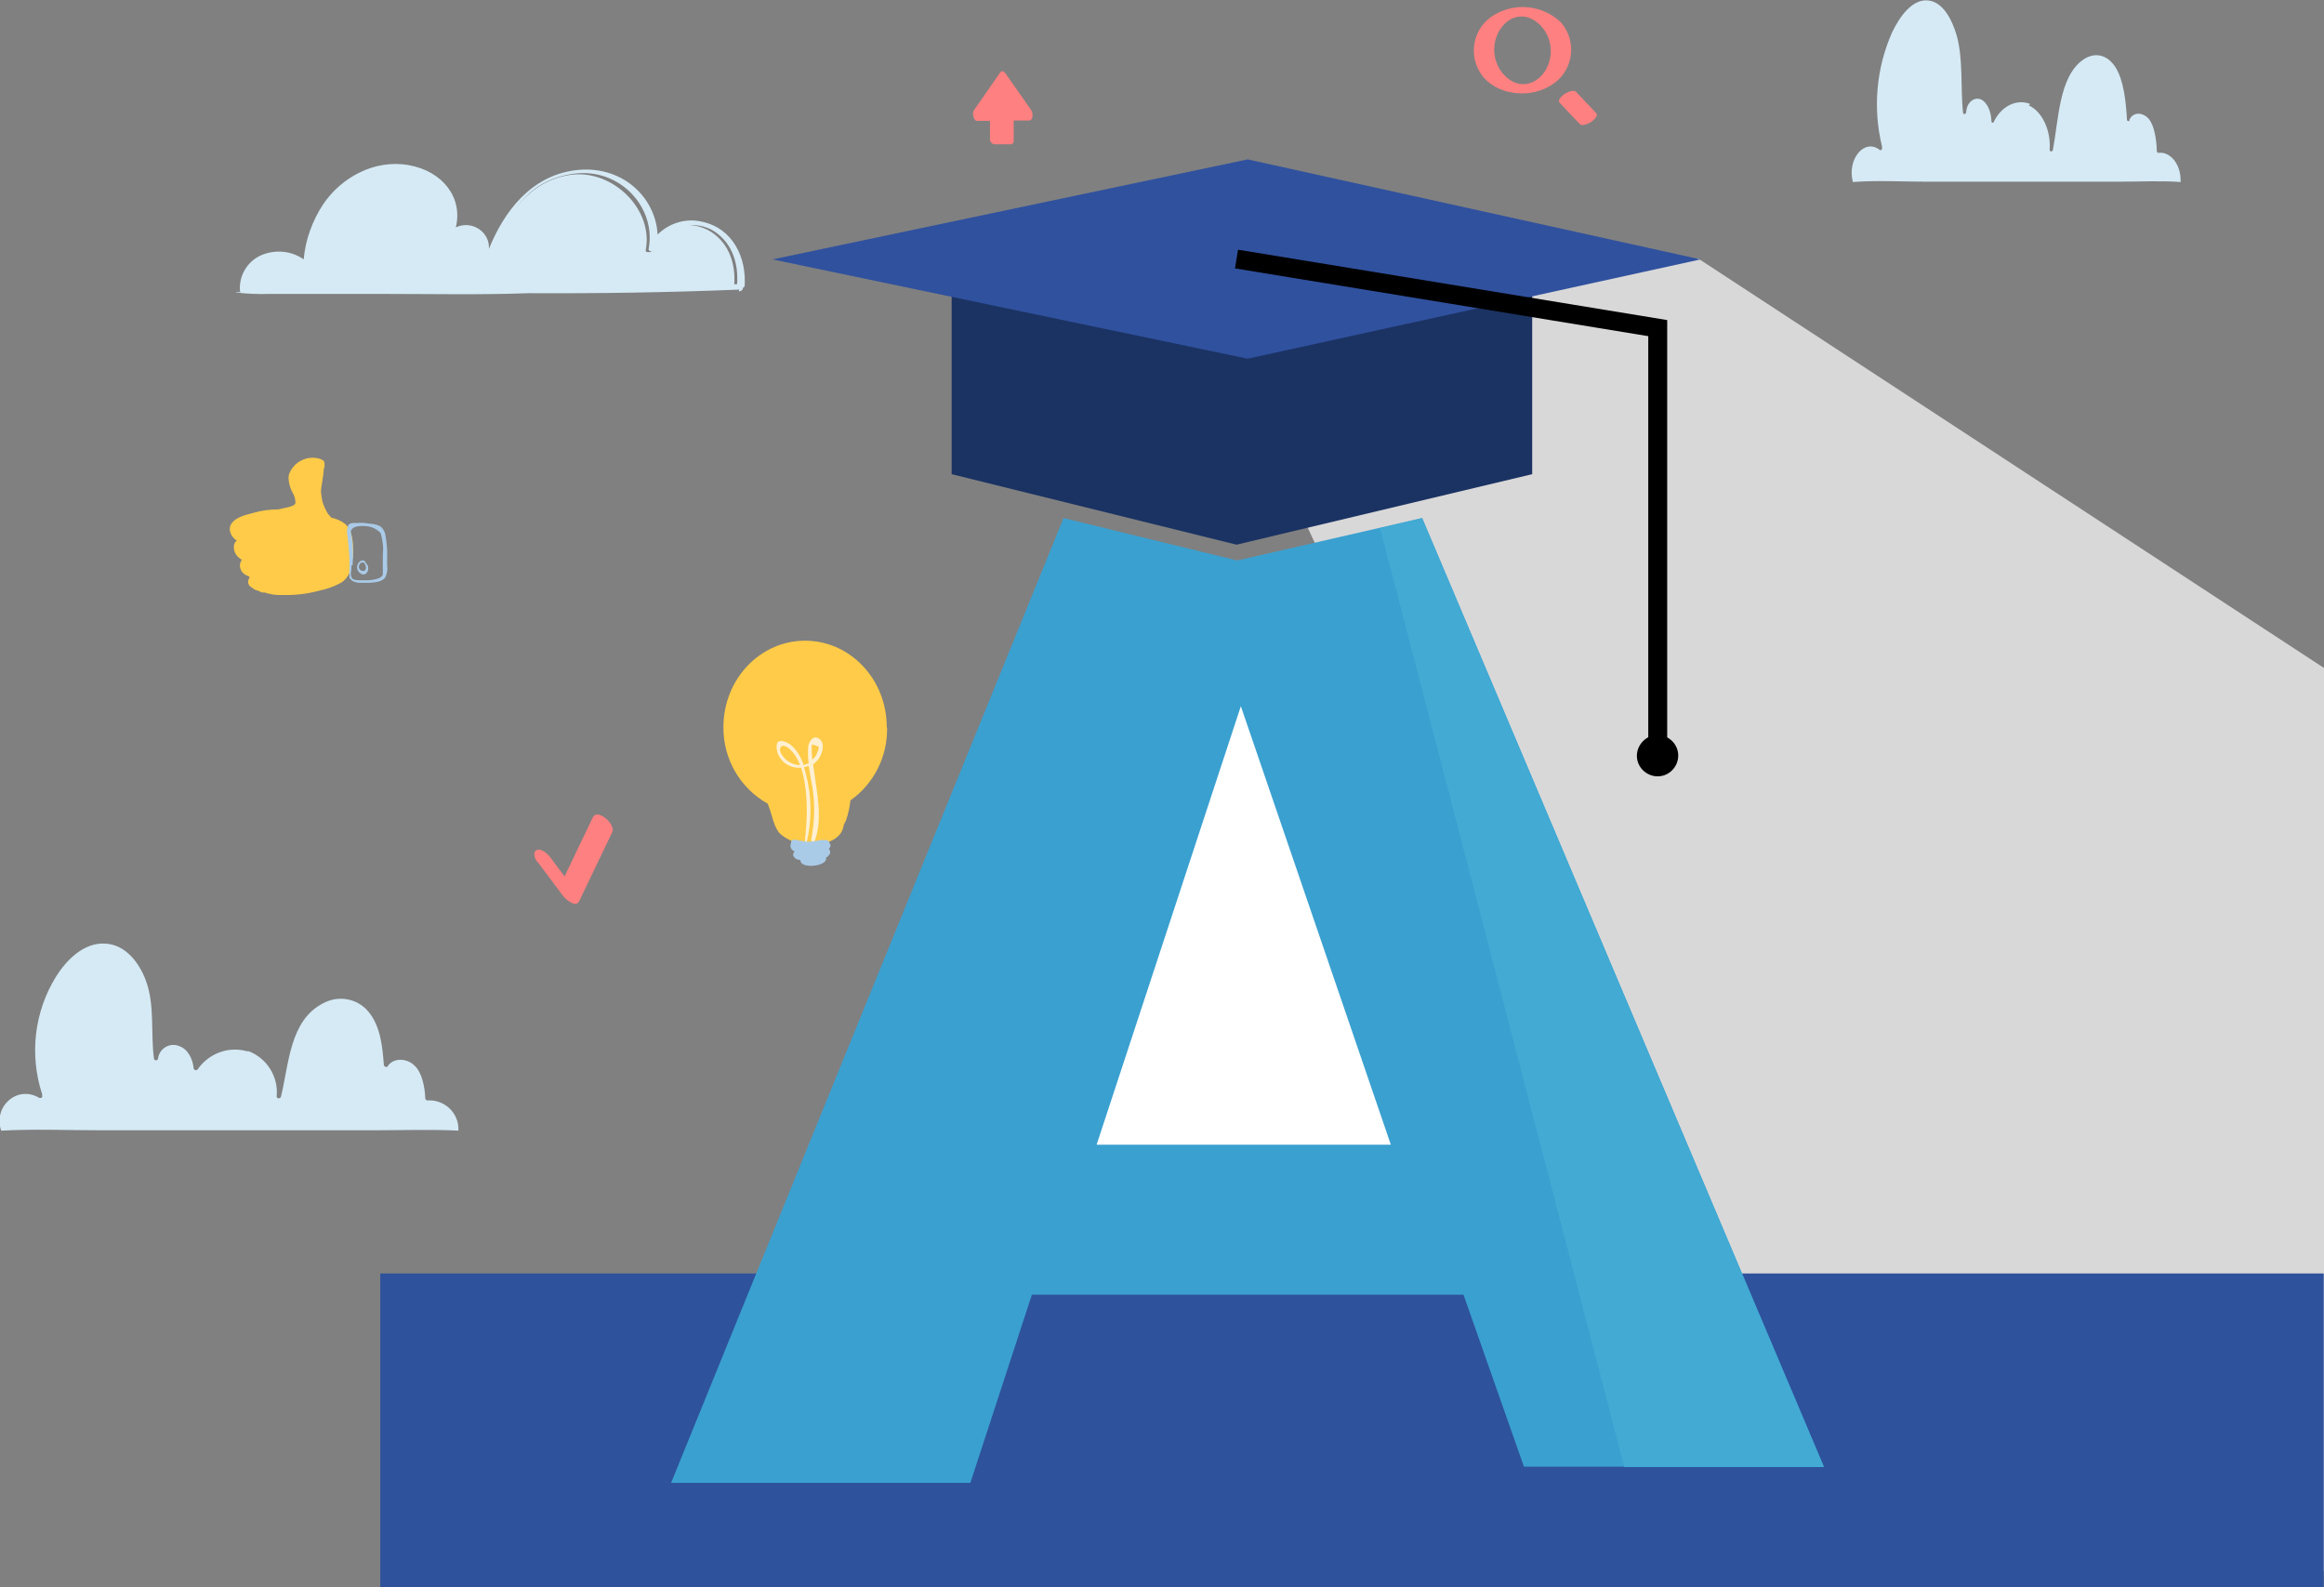
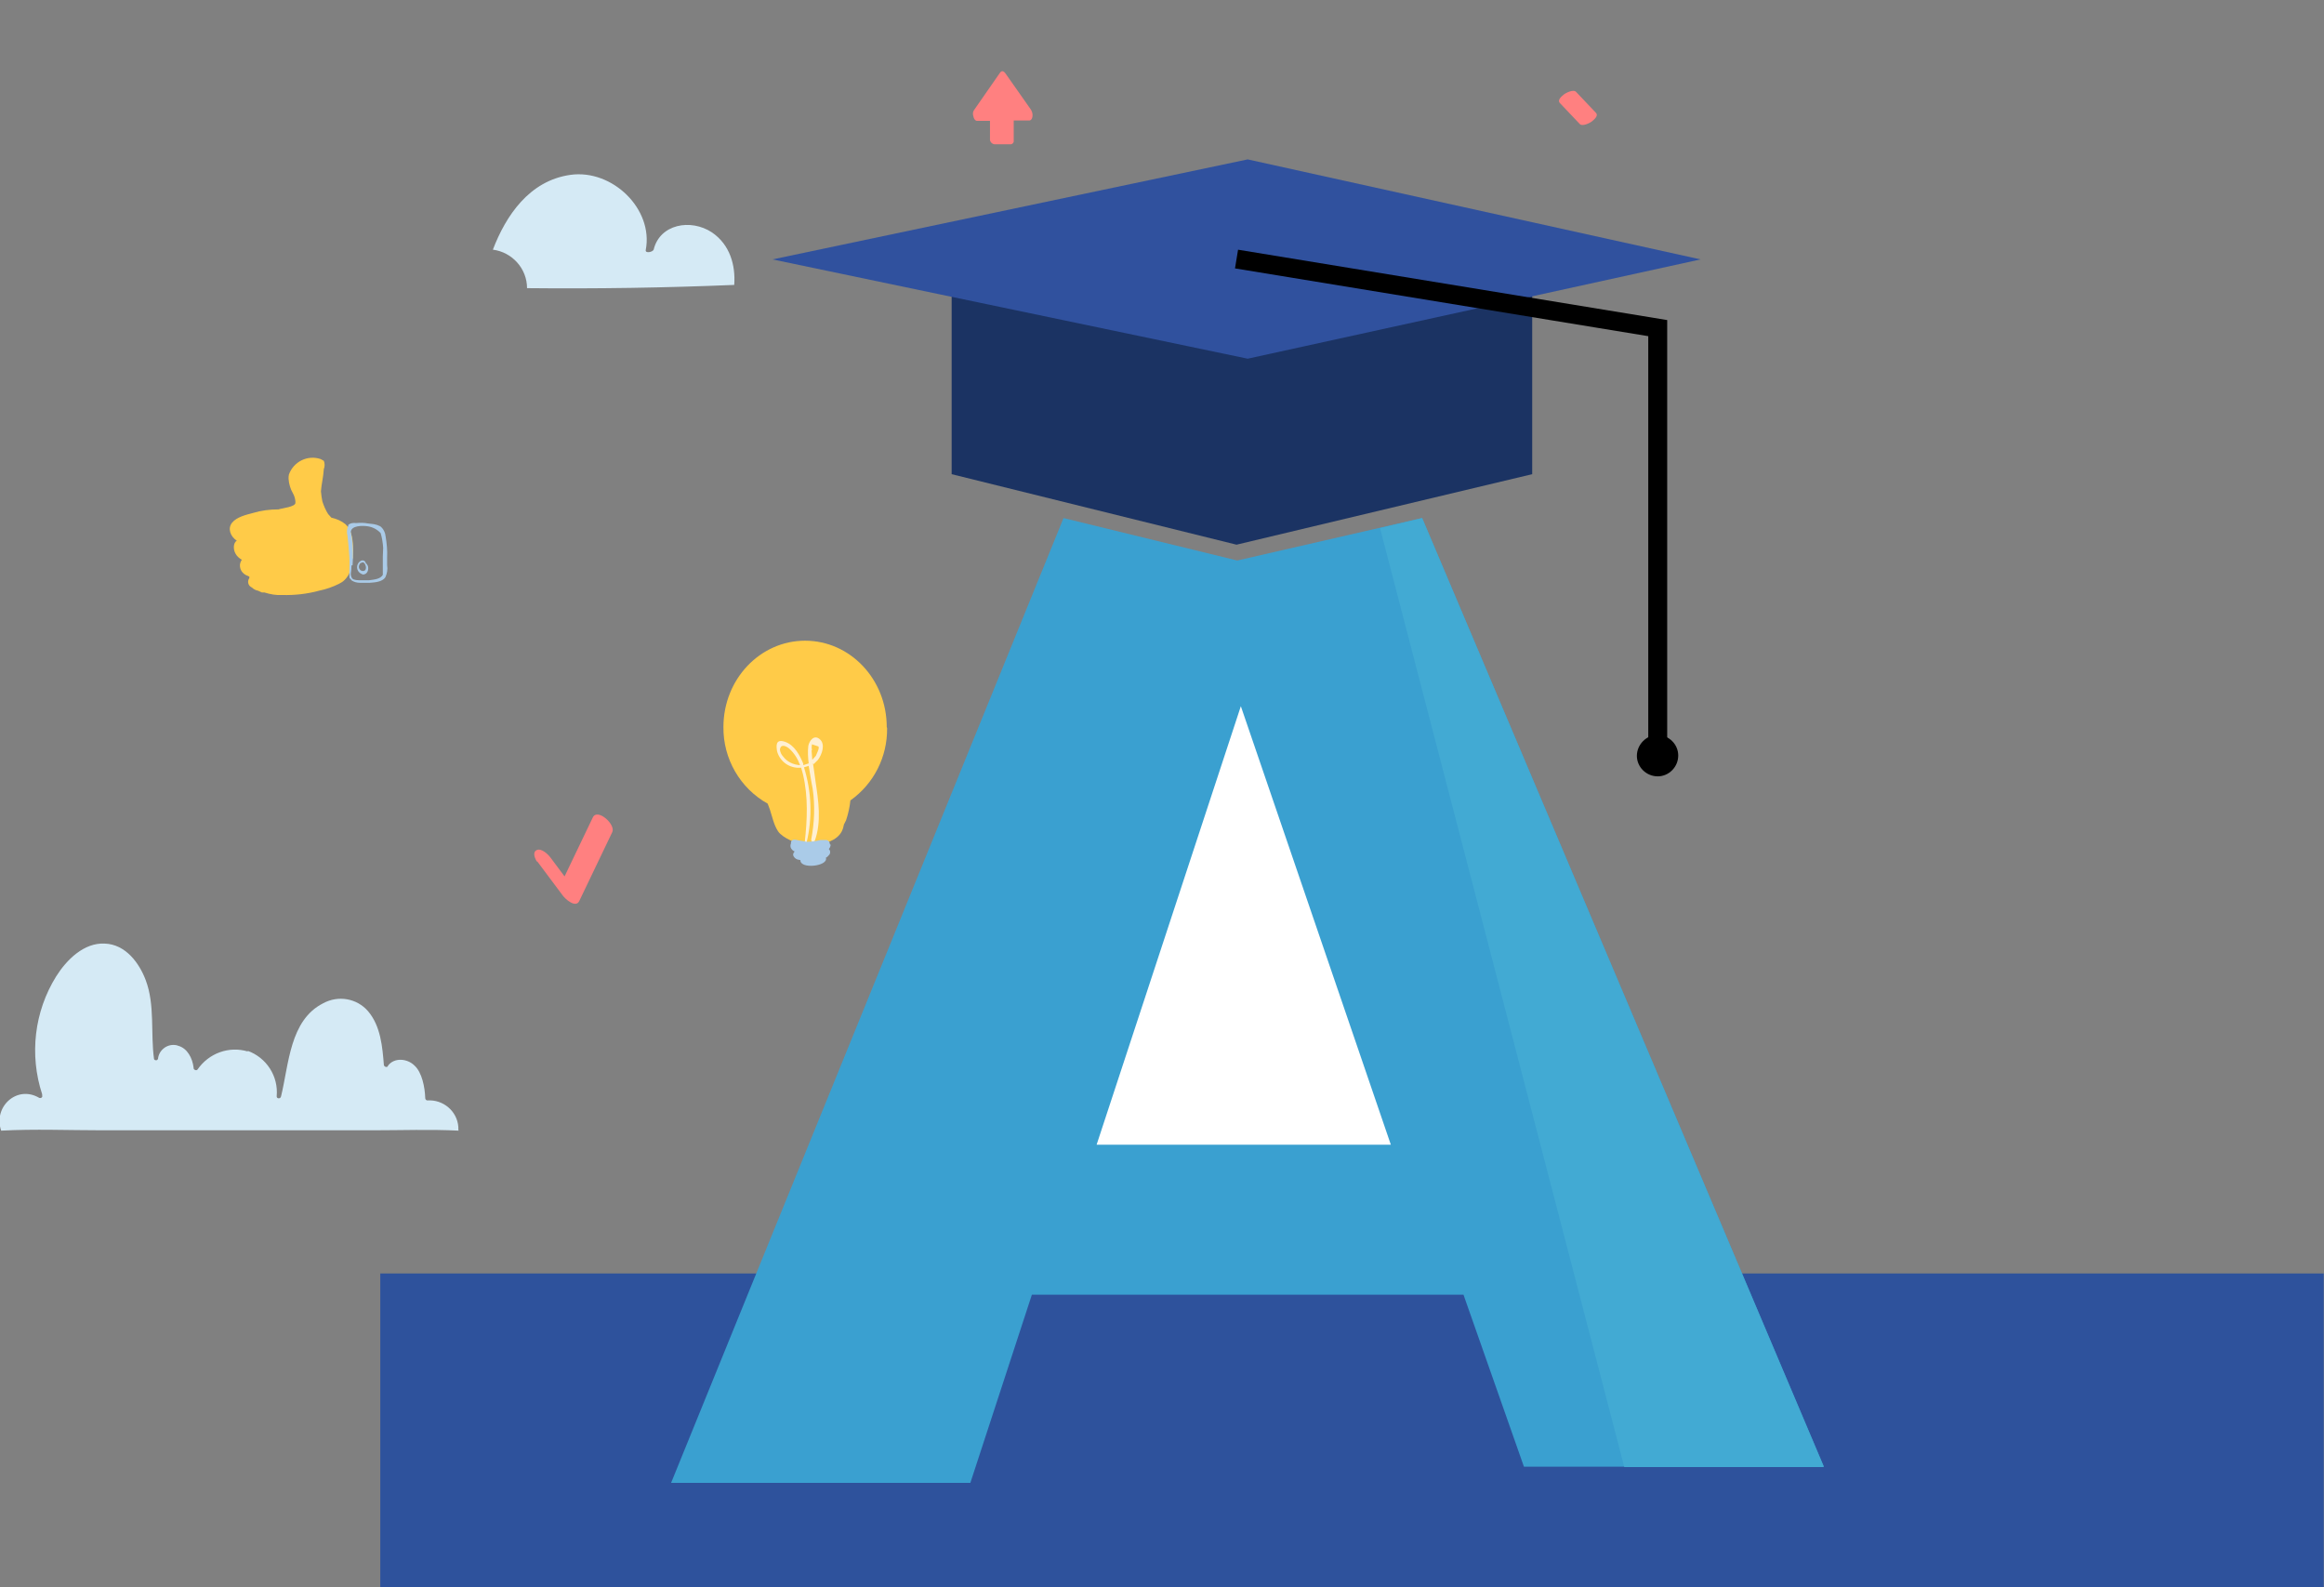
<svg xmlns="http://www.w3.org/2000/svg" xmlns:xlink="http://www.w3.org/1999/xlink" version="1.1" id="Layer_1" x="0px" y="0px" width="646.1px" height="441.2px" viewBox="0 0 646.1 441.2" style="enable-background:new 0 0 646.1 441.2;" xml:space="preserve">
  <rect x="0" y="0" width="646.1" height="441.2" fill="#808080" stroke="none" />
  <style type="text/css">
	.st0{fill:#D9D8D8;}
	.st1{fill:#2E529C;}
	.st2{fill:#3AA0D0;}
	.st3{fill:#FFFFFF;}
	.st4{fill:#1B3363;}
	.st5{fill:#30519E;}
	.st6{fill:none;stroke:#000000;stroke-width:5.266;stroke-miterlimit:10;}
	.st7{clip-path:url(#SVGID_2_);}
	.st8{fill:#42AAD3;}
	.st9{fill:#D5EAF5;}
	.st10{fill:#FF8080;}
	.st11{fill:#FFCB48;}
	.st12{fill:#FFF0D2;}
	.st13{fill:#AACBE8;}
</style>
  <g id="Group_538" transform="translate(-1127.075 -143.599)">
-     <path id="Path_5756" class="st0" d="M1599.1,215.4l174.1,113.9v251.1l-138.4-30.3c0,0-97.1-164.8-135.5-241.8s-18.2-66.4-18.2-66.4   L1599.1,215.4z" />
    <rect id="Rectangle_475" x="1232.8" y="497.6" class="st1" width="540.3" height="87.2" />
    <g id="Artwork_8" transform="translate(1556.553 426.216)">
      <g id="Group_293" transform="translate(-198.408 -227.806)">
        <path id="Path_5749" class="st2" d="M112.9,101L64.6,89.2L-44.5,357.4h83.2l17.1-52.3h120l16.8,47.8H276L164.3,89.2L112.9,101z" />
        <path id="Path_5750" class="st3" d="M113.9,141.5L73.8,263.4h81.8L113.9,141.5z" />
        <path id="Path_5751" class="st4" d="M33.5,27V77l79.2,19.6L194.9,77V27" />
        <path id="Path_5752" class="st5" d="M115.8-10.5L-16.3,17.3l132.1,27.6l125.9-27.6L115.8-10.5z" />
        <path id="Path_5753" class="st6" d="M112.7,17.2l117.1,19.2v119.7" />
        <g>
          <defs>
            <rect id="SVGID_1_" x="-44.5" y="-10.5" width="320.4" height="367.9" />
          </defs>
          <clipPath id="SVGID_2_">
            <use xlink:href="#SVGID_1_" style="overflow:visible;" />
          </clipPath>
          <g id="Group_292" class="st7">
            <path id="Path_5754" d="M235.5,155.2c0,3.2-2.6,5.8-5.7,5.8c-3.2,0-5.8-2.6-5.8-5.7s2.6-5.8,5.7-5.8c0,0,0,0,0,0       C232.9,149.5,235.5,152.1,235.5,155.2" />
            <path id="Path_5755" class="st8" d="M164.3,89.2l-11.7,2.8l67.9,261H276L164.3,89.2z" />
          </g>
        </g>
      </g>
    </g>
-     <path id="Path_6881" class="st9" d="M1691.1,172.9c3.8,1.7,6.2,7.1,5.8,12.3l0,0c0,0.6,0.7,0.7,0.9,0.1l0,0   c1.6-8.5,1.7-20.4,8.4-25.1c3.2-2.2,6.7-1.5,9,2.1s2.9,9.5,3.2,14.5c0,0.5,0.6,0.7,0.7,0.2v-0.2c1.2-2.3,3.9-1.9,5.4-0.1   c1.5,1.8,2.1,5.7,2.2,8.8c0,0.2,0.1,0.6,0.4,0.6c3.3-0.5,6.3,3.2,6.2,7.7c0,0.1,0,0.3,0.1,0.4c-5.6-0.4-11.3-0.1-17-0.1h-54.1   c-6.7,0-13.4-0.4-20.1,0.1c-1.7-6.3,3.2-12.3,7.5-8.9c0.2,0.2,0.7-0.1,0.6-0.6v-0.4c-2.6-10.6-1.6-21.8,2.8-31.7   c2.1-4.4,5.5-9.1,9.7-8.9c4.3,0.2,6.9,5.1,8.3,9.9c1.8,6.7,1,14.2,1.7,21.2c0.1,0.7,0.7,0.7,0.9,0c0.1-2.7,2.2-4.3,4-3.6   s2.9,3.4,3,5.8v0.2c0,0.6,0.6,0.7,0.7,0.2c2.1-4.3,6.3-6.4,10.1-4.9" />
    <path id="Path_6898" class="st9" d="M1325,208.2c5,3.4,6.6,9.1,6.2,14.6c-19.2,0.8-38.4,1.1-57.6,0.9c0-5.4-4.1-10-9.5-10.7   c3.6-9.4,10.1-19.2,21.6-20.8c11.6-1.6,23.1,9.5,20.9,20.9c-0.2,1,1.9,0.6,2.2-0.1C1310.5,205.9,1319.1,204.3,1325,208.2" />
-     <path id="Path_6899" class="st9" d="M1332,222.6c0.4-5.5-1.2-11.2-6.2-14.6c-5-3.4-14.5-2.3-16.2,4.7c-0.2,0.9-2.3,1.1-2.2,0.1   c2.2-11.4-7.9-22.7-20.9-20.9c-13,1.8-18,11.4-21.6,20.8c5.4,0.7,9.5,5.3,9.5,10.7C1293.5,223.7,1312.8,223.4,1332,222.6    M1332.6,224.1c-19.5,0.8-39.1,1.1-58.6,1c-13.6,0.5-27.4,0.2-41,0.2h-30.8c-3.2,0.1-6.3,0-9.5-0.4v-0.1h1.3l-0.2-0.2   c-0.4-4.3,2-8.4,6-10.1c3.8-1.6,8.3-1.2,11.7,1.2c0.5-5.5,2.4-10.7,5.4-15.3c5-7.4,14.2-12.6,23.8-10.9c9.6,1.7,15.1,9.2,13.1,17.3   c4.5-2.1,9.5,1.3,9.2,6c4.1-10.2,11.6-20.4,24.2-21.9c12.6-1.5,22.1,7.3,22.7,17.9c3.2-3.2,7.8-4.6,12.2-3.6   c8.8,1.8,12.5,10.1,12,17.8c0,0.3-0.2,0.5-0.5,0.6c0.1,0.4-0.4,1-1.1,1" />
    <path id="Path_6900" class="st9" d="M1195.9,435.7c5.3,1.9,8.6,7.1,8.1,12.6l0,0c-0.1,0.7,1,0.9,1.2,0.1l0,0   c2.2-8.9,2.4-21.2,11.7-25.9c4.2-2.3,9.4-1.4,12.5,2.2c3.5,4.1,4,9.9,4.4,15c0.1,0.3,0.4,0.5,0.7,0.5c0.2,0,0.3-0.1,0.4-0.2v-0.1   c1.7-2.4,5.4-2.1,7.4-0.1c2.1,1.9,2.9,6,3,9.1c0,0.3,0.3,0.6,0.6,0.6l0,0c4.4-0.3,8.3,3,8.6,7.4c0,0.2,0,0.4,0,0.6   c0,0.1,0,0.3,0.1,0.4c-7.9-0.4-15.8-0.1-23.7-0.1h-75.5c-9.2,0-18.7-0.4-28,0.1c-2.3-6.6,4.4-12.8,10.6-9.1c0.3,0.1,0.7,0,0.8-0.3   c0-0.1,0.1-0.2,0-0.3v-0.4c-3.6-11-2.2-23,3.9-32.8c2.9-4.6,7.7-9.4,13.5-9.1c5.8,0.2,9.6,5.4,11.4,10.2c2.6,6.9,1.3,14.7,2.3,21.9   c0.1,0.3,0.5,0.4,0.8,0.3c0.1-0.1,0.2-0.2,0.3-0.3c0.2-2.4,2.4-4.2,4.8-3.9c0.3,0,0.5,0.1,0.8,0.2c2.6,0.7,4,3.5,4.3,6.1v0.2   c0.1,0.3,0.4,0.5,0.7,0.5c0.2,0,0.3-0.1,0.4-0.2c3.1-4.5,8.7-6.6,14-5" />
-     <path id="Path_6917" class="st10" d="M1555.4,150.7c3.1,3.3,3.7,8.2,1.5,12.2c-2.7,4.6-7.8,5.6-11.6,1.6c-3.1-3.3-3.7-8.2-1.5-12.2   C1546.6,147.5,1551.6,146.8,1555.4,150.7c1.2,1.2,6.4,0,5.5-1c-5-4.7-12.6-5.5-18.5-1.9c-5.4,3.2-7.2,10.2-4,15.7   c0.4,0.7,0.8,1.3,1.4,1.9c4.6,4.9,13,5.4,18.5,1.9c5.5-3.3,7.2-10.4,3.9-15.9c-0.3-0.5-0.7-1-1.1-1.5c-1.1-1.3-6.4-0.1-5.5,1" />
    <path id="Path_6919" class="st10" d="M1560.7,172.2l5.5,5.8c0.7,0.9,2.9-0.2,3.5-0.7c0.6-0.5,1.8-1.5,1.1-2.3l-5.5-5.8   c-0.7-0.9-2.9,0.2-3.5,0.7C1561.2,170.4,1560,171.4,1560.7,172.2" />
    <path id="Path_6920" class="st10" d="M1276.4,383l7.1,9.5c0.7,1,3.6,3.6,4.6,1.6l9.2-19.2c1-2.1-4.1-6.7-5.4-4.1l-9.2,19.2l4.6,1.6   l-7.1-9.5c-0.7-1-2.6-2.8-3.9-2.2c-1.3,0.6-0.5,2.4,0.1,3.3" />
    <path id="Path_6921" class="st10" d="M1413.7,174.1l-7.1-10.1c-0.4-0.6-1-0.9-1.5-0.2l-7.3,10.5c-0.3,0.5-0.3,1.1-0.1,1.7   c0.1,0.6,0.5,1.2,1,1.2h3.6v5c-0.1,0.7,0.5,1.4,1.2,1.5c0,0,0.1,0,0.1,0h4.3c0.5,0.1,0.9-0.3,1-0.7c0,0,0-0.1,0-0.1v-5.8h4.3   c1,0,1.2-1.8,0.6-2.8" />
    <g id="Group_353" transform="translate(-61 78)">
      <path id="Path_6922" class="st11" d="M1434.6,267.7c0-13.3-10.2-24-22.7-24c-12.5,0-22.7,10.7-22.7,24c-0.1,8.8,4.6,17,12.3,21.3    l0.6,1.6c0.7,2.1,1.1,4.3,2.3,6.1c1.2,1.8,5.5,3.8,8.5,3.8h1.8c2.4-0.2,6.1-1.2,7.4-3.8c0.3-0.6,0.5-1.3,0.6-1.9l0.6-1.2    c0.6-1.8,1-3.6,1.2-5.5c6.5-4.6,10.3-12.1,10.2-20.1" />
      <path id="Path_6923" class="st12" d="M1414.3,278l1.2-1.2c1.1-1.5,2.1-4.3,0.5-5.7s-2.9,0.4-3.2,1.8c-0.2,1.6-0.1,3.3,0.1,4.9    l-1.5,0.5v-0.4c-0.9-2.2-2.4-5.2-5.1-6.1s-2.4,1.2-2.2,2.6c0.8,3,3.6,4.9,6.7,4.6l0.5,1.8c1.5,6.3,1.2,12.6,0.5,19    c0,0.2,0.5,0.4,0.5,0.1c1.7-7,1.4-14.2-0.7-21l1.3-0.4c0.4,2.2,0.7,4.4,1.1,6.3c0.7,4.7,0.5,9.5-0.4,14.2c0,0.3,0.1,0.5,0.4,0.6    c0.2,0,0.5-0.1,0.6-0.3c1.9-5.2,1-11.2,0.2-16.5c-0.2-1.7-0.5-3.4-0.7-5 M1405.8,275.9c-0.5-0.5-0.8-1.2-0.9-1.9    c0.2-1.7,1.7-1.1,2.7-0.2c1.3,1.2,2.3,2.8,2.9,4.5C1408.7,278.2,1406.9,277.4,1405.8,275.9 M1413.8,274.2c-0.1-0.6-0.1-1.1,0-1.7    l1.8,0.6c0.4,0.5-0.6,2.2-0.7,2.6l-1,1.1c-0.1-0.9-0.1-1.7-0.2-2.6" />
      <path id="Path_6924" class="st13" d="M1418.8,300.3c0-0.6-0.4-1.1-1-1.2h-1.6c-1.2,0.3-2.5,0.5-3.8,0.5l-2.4-0.4    c-0.7-0.2-1.5-0.4-1.9,0.2c-0.1,0.2-0.2,0.4-0.1,0.6c-0.2,0.4-0.2,0.8-0.1,1.2c0.2,0.5,0.6,0.9,1.1,1.1c-0.3,0.3-0.5,0.7-0.4,1.1    c0.2,0.5,0.6,0.9,1.1,1.1l0.9,0.2c-0.1,2.6,7.7,1.7,7.1-0.6h-0.1c0.4-0.2,0.8-0.6,1.1-1c0.3-0.5,0.2-1.1-0.2-1.5    c0.3-0.3,0.5-0.8,0.5-1.2" />
    </g>
    <path id="Path_6925" class="st11" d="M1225.2,298.9v-0.6c0.1-1.1,0.1-2.1,0-3.2c-0.1-1.9-0.5-4.4-2.1-5.8c-1.1-0.9-2.5-1.5-3.9-1.8   l-0.9-1c-0.7-1.1-1.2-2.3-1.6-3.5c-0.2-0.9-0.3-1.9-0.4-2.8c0.1-1,0.2-2,0.4-3c0.2-1,0.3-2.1,0.4-3.2c0.3-0.7,0.3-1.6,0-2.3   l-0.9-0.5c-3.6-1.2-7.5,0.7-8.8,4.3c-0.1,0.4-0.1,0.8-0.1,1.2c0.1,1.4,0.5,2.8,1.2,4c0.4,0.7,0.6,1.4,0.7,2.2v0.4   c0.2,1.2-3.9,1.6-4.7,1.9c-2.4,0-4.8,0.3-7.1,1c-1.9,0.5-4.5,1.1-5.8,2.7s-0.5,3.8,1.3,5c-1,0.6-1,2.4-0.4,3.5   c0.4,0.8,1.1,1.4,1.8,1.8c-0.4,0.6-0.6,1.3-0.5,1.9c0.1,1.2,1,2.2,2.2,2.6l0.4,0.2v0.4c-0.6,0.8-0.4,2,0.5,2.5   c0.1,0.1,0.2,0.1,0.2,0.1c0.5,0.5,1.1,0.8,1.7,0.9l1.1,0.5h0.7c1.6,0.5,3.2,0.8,4.9,0.7c3.5,0.1,7-0.3,10.3-1.2   c1.9-0.4,3.7-1,5.5-1.9c0.6-0.3,1.1-0.6,1.6-1.1c1.2-1.2,1.9-2.9,1.9-4.6c0-0.5,0-1.1,0-1.6" />
    <path id="Path_6926" class="st13" d="M1223.7,292.7c0.2,1.9,0.4,3.8,0.5,5.7s0,2.8,0,4.1c0,0.3,0,0.6,0,1c0,0.3,0,0.6,0.1,0.9h0.1   l0.5,0.6c0.7,0.4,1.4,0.6,2.2,0.6h2.8c1.3-0.1,3.4-0.2,4.3-1.5c0.5-1.1,0.7-2.2,0.5-3.4c0-0.7,0-1.4,0-2.1c0.1-2-0.1-3.9-0.4-5.8   c-0.1-1.1-0.6-2.2-1.5-2.9c-0.6-0.3-1.2-0.5-1.8-0.6l-1.7-0.2c-1-0.2-2.1-0.2-3.2-0.1c-0.8-0.1-1.6,0-2.2,0.5v0.2l0,0   c-0.4,0.9-0.5,1.9-0.2,2.9 M1225.1,300.7c0.1-1.2,0.1-2.4,0.1-3.5c0-1.9-0.2-3.8-0.6-5.7c0.1-1.9,3.4-1.8,4.7-1.6   c1.4,0.2,2.7,0.9,3.6,1.9c0.4,1.3,0.6,2.7,0.7,4.1l0,0c0,0.9-0.1,1.7-0.1,2.4v5.1c-0.7,1.2-2.4,1.3-3.8,1.5h-2.4   c-0.6,0-1.9,0-2.3-0.5c-0.3-0.4-0.4-0.9-0.4-1.3c0.1-0.8,0.2-1.5,0.2-2.3" />
    <path id="Path_6927" class="st13" d="M1227.8,303.3c1.3,0.1,1.8-1.1,1.6-2.2c-0.1-0.4-0.4-0.8-0.7-1.1c-0.1-0.5-0.6-0.7-1-0.6   c0,0,0,0-0.1,0c-0.5,0.2-0.9,0.6-1.1,1.1c-0.4,1,0,2.1,1,2.6c0.1,0,0.2,0.1,0.3,0.1 M1226.9,300.8c0.1-0.3,0.2-0.5,0.4-0.7h0.2   c1.1-1,2.2,2.6,0.2,2.2C1227.1,302.1,1226.7,301.5,1226.9,300.8c0,0,0-0.1,0-0.1" />
  </g>
</svg>